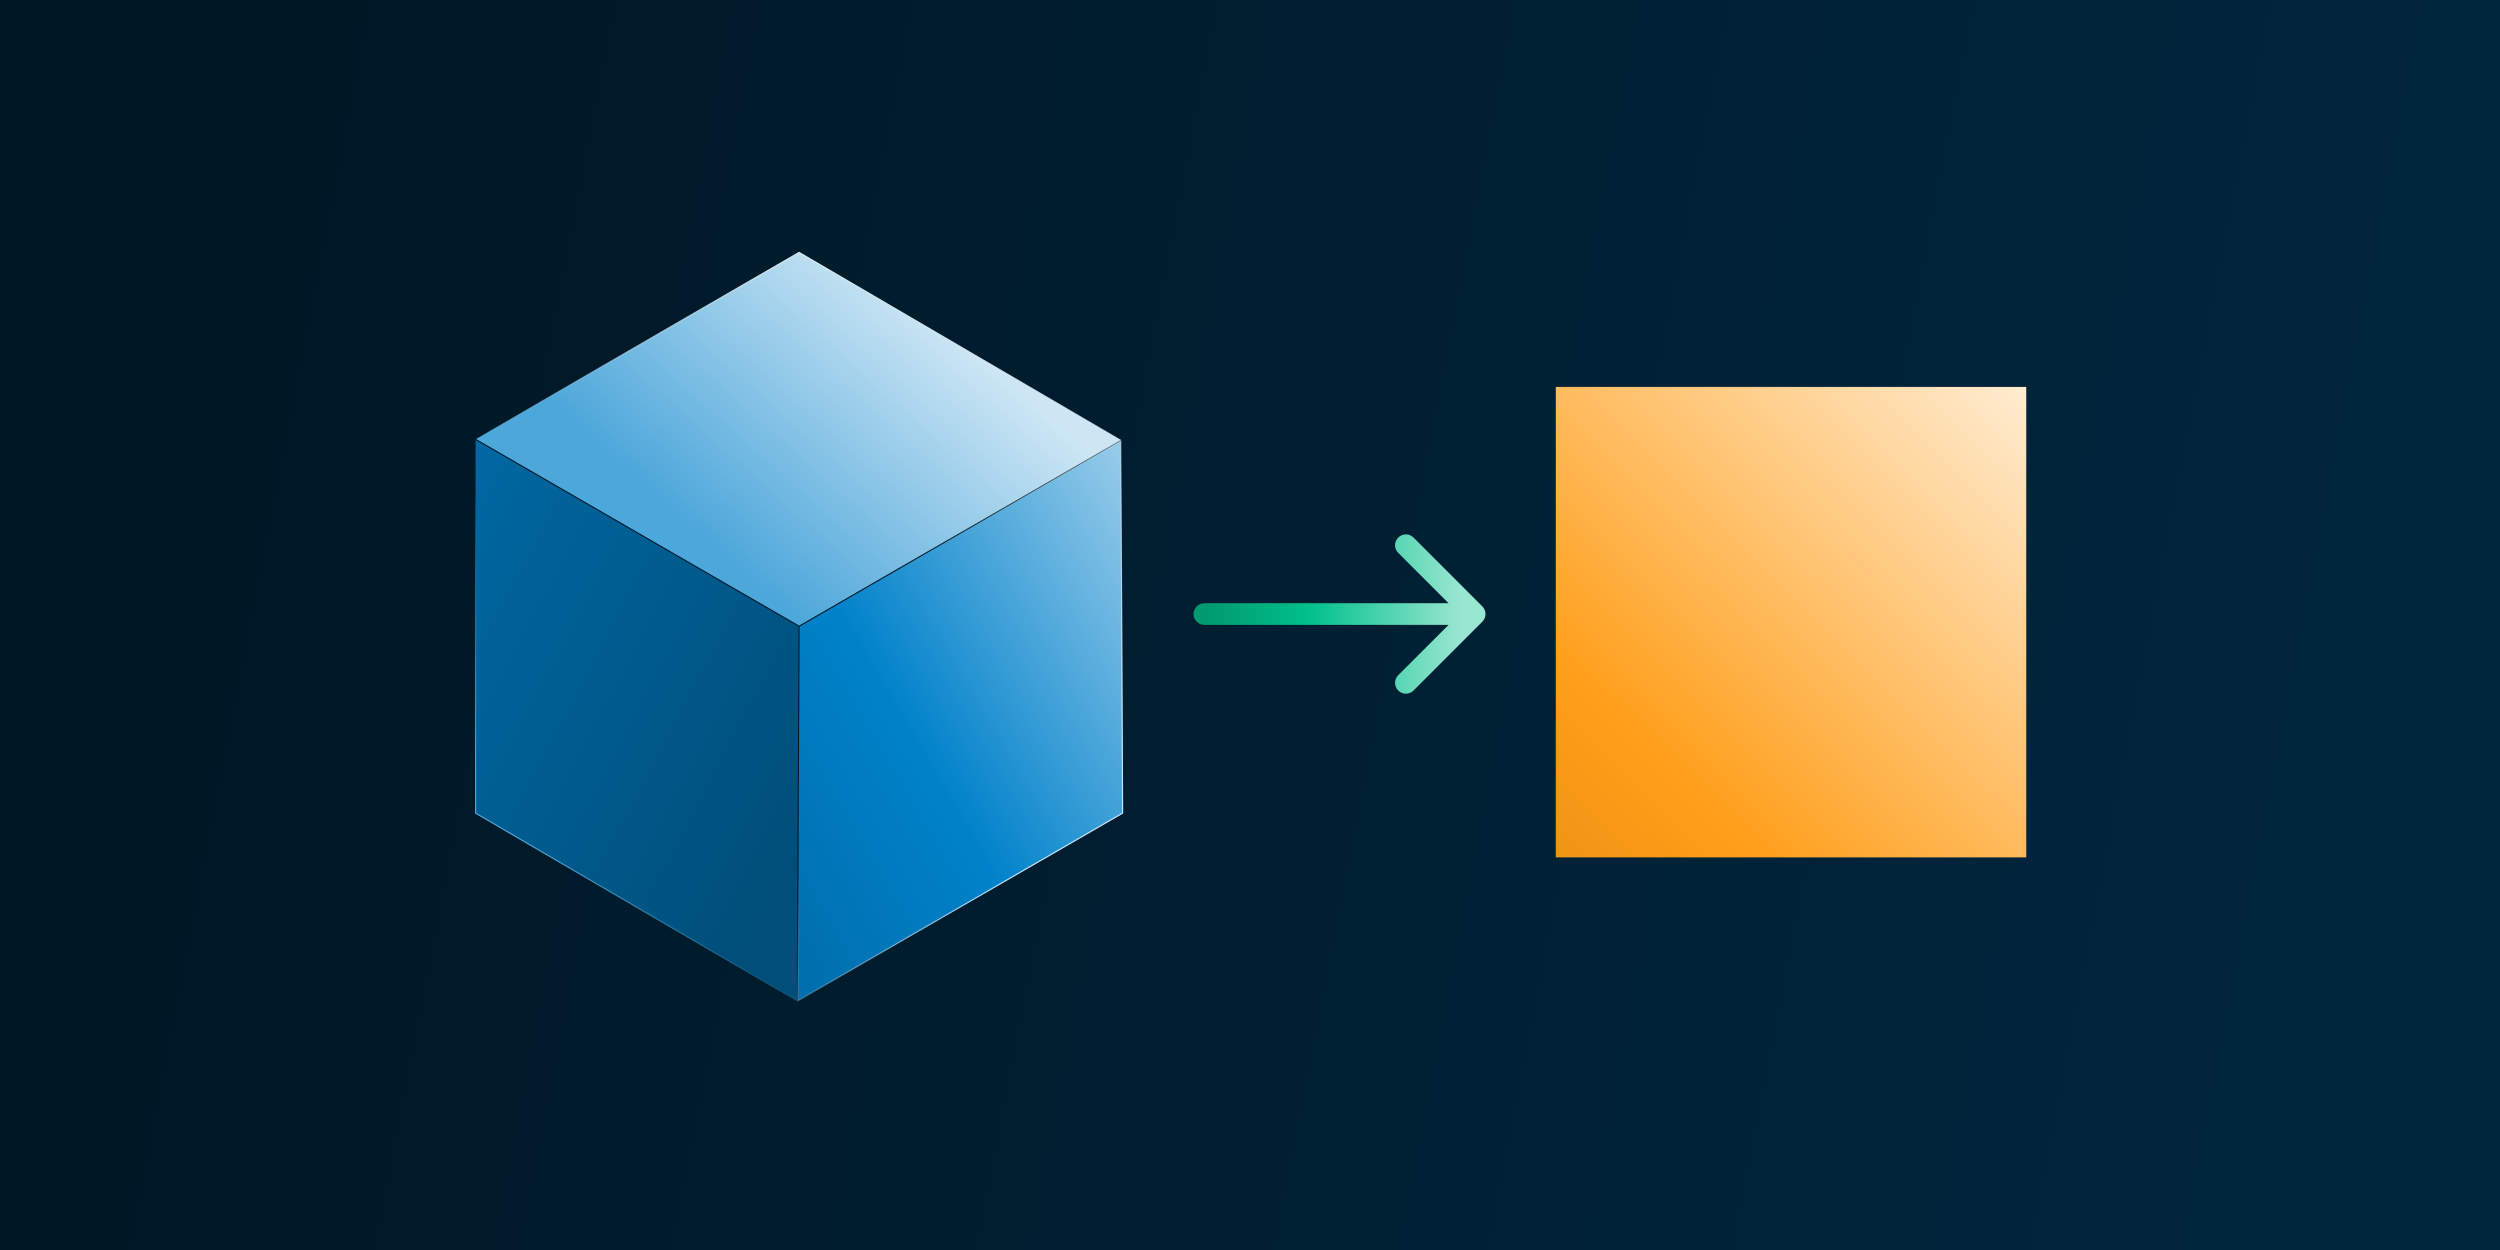
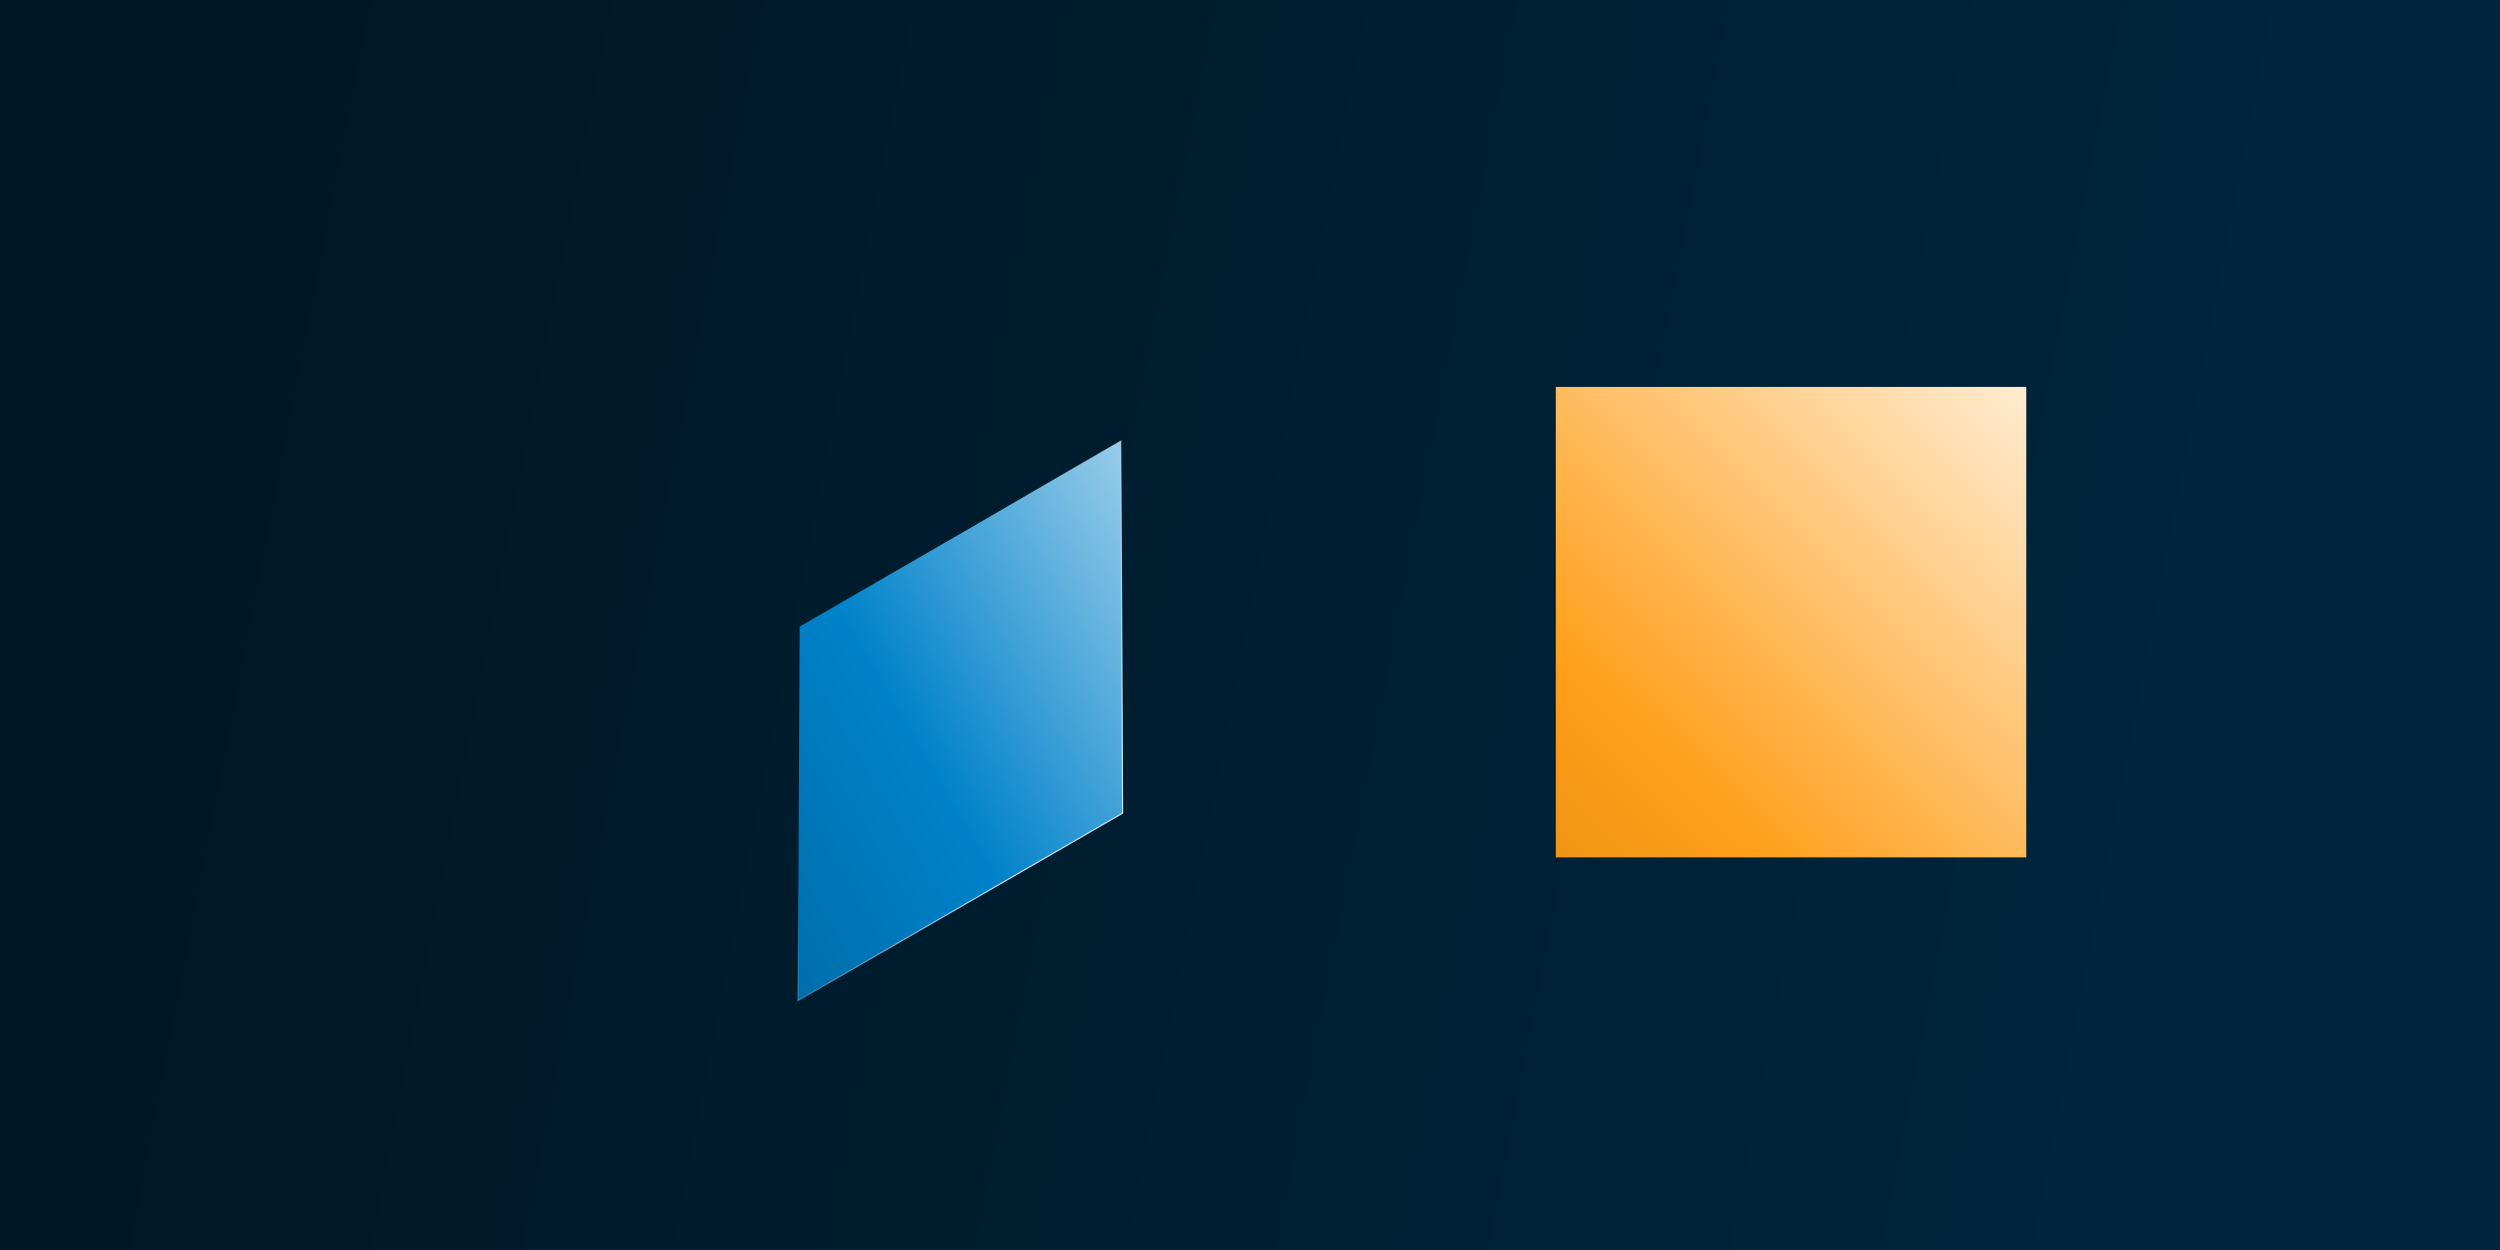
<svg xmlns="http://www.w3.org/2000/svg" width="500" height="250" viewBox="0 0 500 250" fill="none">
  <rect x="0" y="0" width="500" height="250" fill="#333333" stroke="none" />
  <rect width="500" height="250" fill="url(#paint0_linear_6_6326)" />
  <path d="M224.526 162.627L159.574 200.149L159.935 125.312L224.17 88.2L224.526 162.627Z" fill="url(#paint1_linear_6_6326)" stroke="url(#paint2_linear_6_6326)" stroke-width="0.23" />
-   <path d="M224.057 88.001L159.819 125.112L95.228 87.797L159.819 50.481L224.057 88.001Z" fill="url(#paint3_linear_6_6326)" stroke="url(#paint4_linear_6_6326)" stroke-width="0.23" />
-   <path d="M159.704 125.31L159.343 200.148L95.115 162.628V87.996L159.704 125.31Z" fill="url(#paint5_linear_6_6326)" stroke="url(#paint6_linear_6_6326)" stroke-width="0.23" />
-   <path d="M279.644 107.514C280.489 106.669 281.858 106.669 282.702 107.514L296.468 121.279C297.312 122.124 297.312 123.493 296.468 124.338L282.702 138.104C281.858 138.948 280.489 138.948 279.644 138.104C278.799 137.259 278.799 135.889 279.644 135.044L289.716 124.972H240.864C239.669 124.972 238.701 124.003 238.701 122.809C238.701 121.614 239.669 120.646 240.864 120.646H289.716L279.644 110.573C278.799 109.729 278.799 108.358 279.644 107.514Z" fill="url(#paint7_linear_6_6326)" />
  <rect x="311.161" y="77.386" width="94.09" height="94.09" fill="url(#paint8_linear_6_6326)" />
  <defs>
    <linearGradient id="paint0_linear_6_6326" x1="500" y1="-1.6224e-05" x2="63.358" y2="-84.478" gradientUnits="userSpaceOnUse">
      <stop stop-color="#00263E" />
      <stop offset="1" stop-color="#001725" />
    </linearGradient>
    <linearGradient id="paint1_linear_6_6326" x1="152.427" y1="213.35" x2="260.862" y2="149.99" gradientUnits="userSpaceOnUse">
      <stop stop-color="#0068A2" />
      <stop offset="0.472" stop-color="#0082CA" />
      <stop offset="1" stop-color="#99CDEA" />
    </linearGradient>
    <linearGradient id="paint2_linear_6_6326" x1="229.063" y1="120.423" x2="195.325" y2="103.85" gradientUnits="userSpaceOnUse">
      <stop stop-color="#CCE6F4" />
      <stop offset="1" stop-color="#CCE6F4" stop-opacity="0" />
    </linearGradient>
    <linearGradient id="paint3_linear_6_6326" x1="134.733" y1="102.69" x2="178.878" y2="53.062" gradientUnits="userSpaceOnUse">
      <stop stop-color="#4CA7DA" />
      <stop offset="0.967" stop-color="#CCE6F4" />
    </linearGradient>
    <linearGradient id="paint4_linear_6_6326" x1="173.322" y1="50.348" x2="155.866" y2="107.26" gradientUnits="userSpaceOnUse">
      <stop stop-color="#E5F2FA" />
      <stop offset="1" stop-color="#E5F2FA" stop-opacity="0" />
    </linearGradient>
    <linearGradient id="paint5_linear_6_6326" x1="148.454" y1="194.502" x2="60.014" y2="147.998" gradientUnits="userSpaceOnUse">
      <stop stop-color="#004E79" />
      <stop offset="0.983" stop-color="#0068A2" />
    </linearGradient>
    <linearGradient id="paint6_linear_6_6326" x1="95" y1="153.315" x2="121.308" y2="135.597" gradientUnits="userSpaceOnUse">
      <stop stop-color="#4CA7DA" />
      <stop offset="1" stop-color="#4CA7DA" stop-opacity="0" />
    </linearGradient>
    <linearGradient id="paint7_linear_6_6326" x1="238.701" y1="123.847" x2="299.004" y2="123.847" gradientUnits="userSpaceOnUse">
      <stop offset="0.045" stop-color="#009A6F" />
      <stop offset="0.38" stop-color="#00C08B" />
      <stop offset="0.886" stop-color="#99E6D1" />
    </linearGradient>
    <linearGradient id="paint8_linear_6_6326" x1="264.75" y1="220.107" x2="405.251" y2="77.386" gradientUnits="userSpaceOnUse">
      <stop stop-color="#CC7E13" />
      <stop offset="0.472" stop-color="#FF9E18" />
      <stop offset="1" stop-color="#FFECD1" />
    </linearGradient>
  </defs>
</svg>